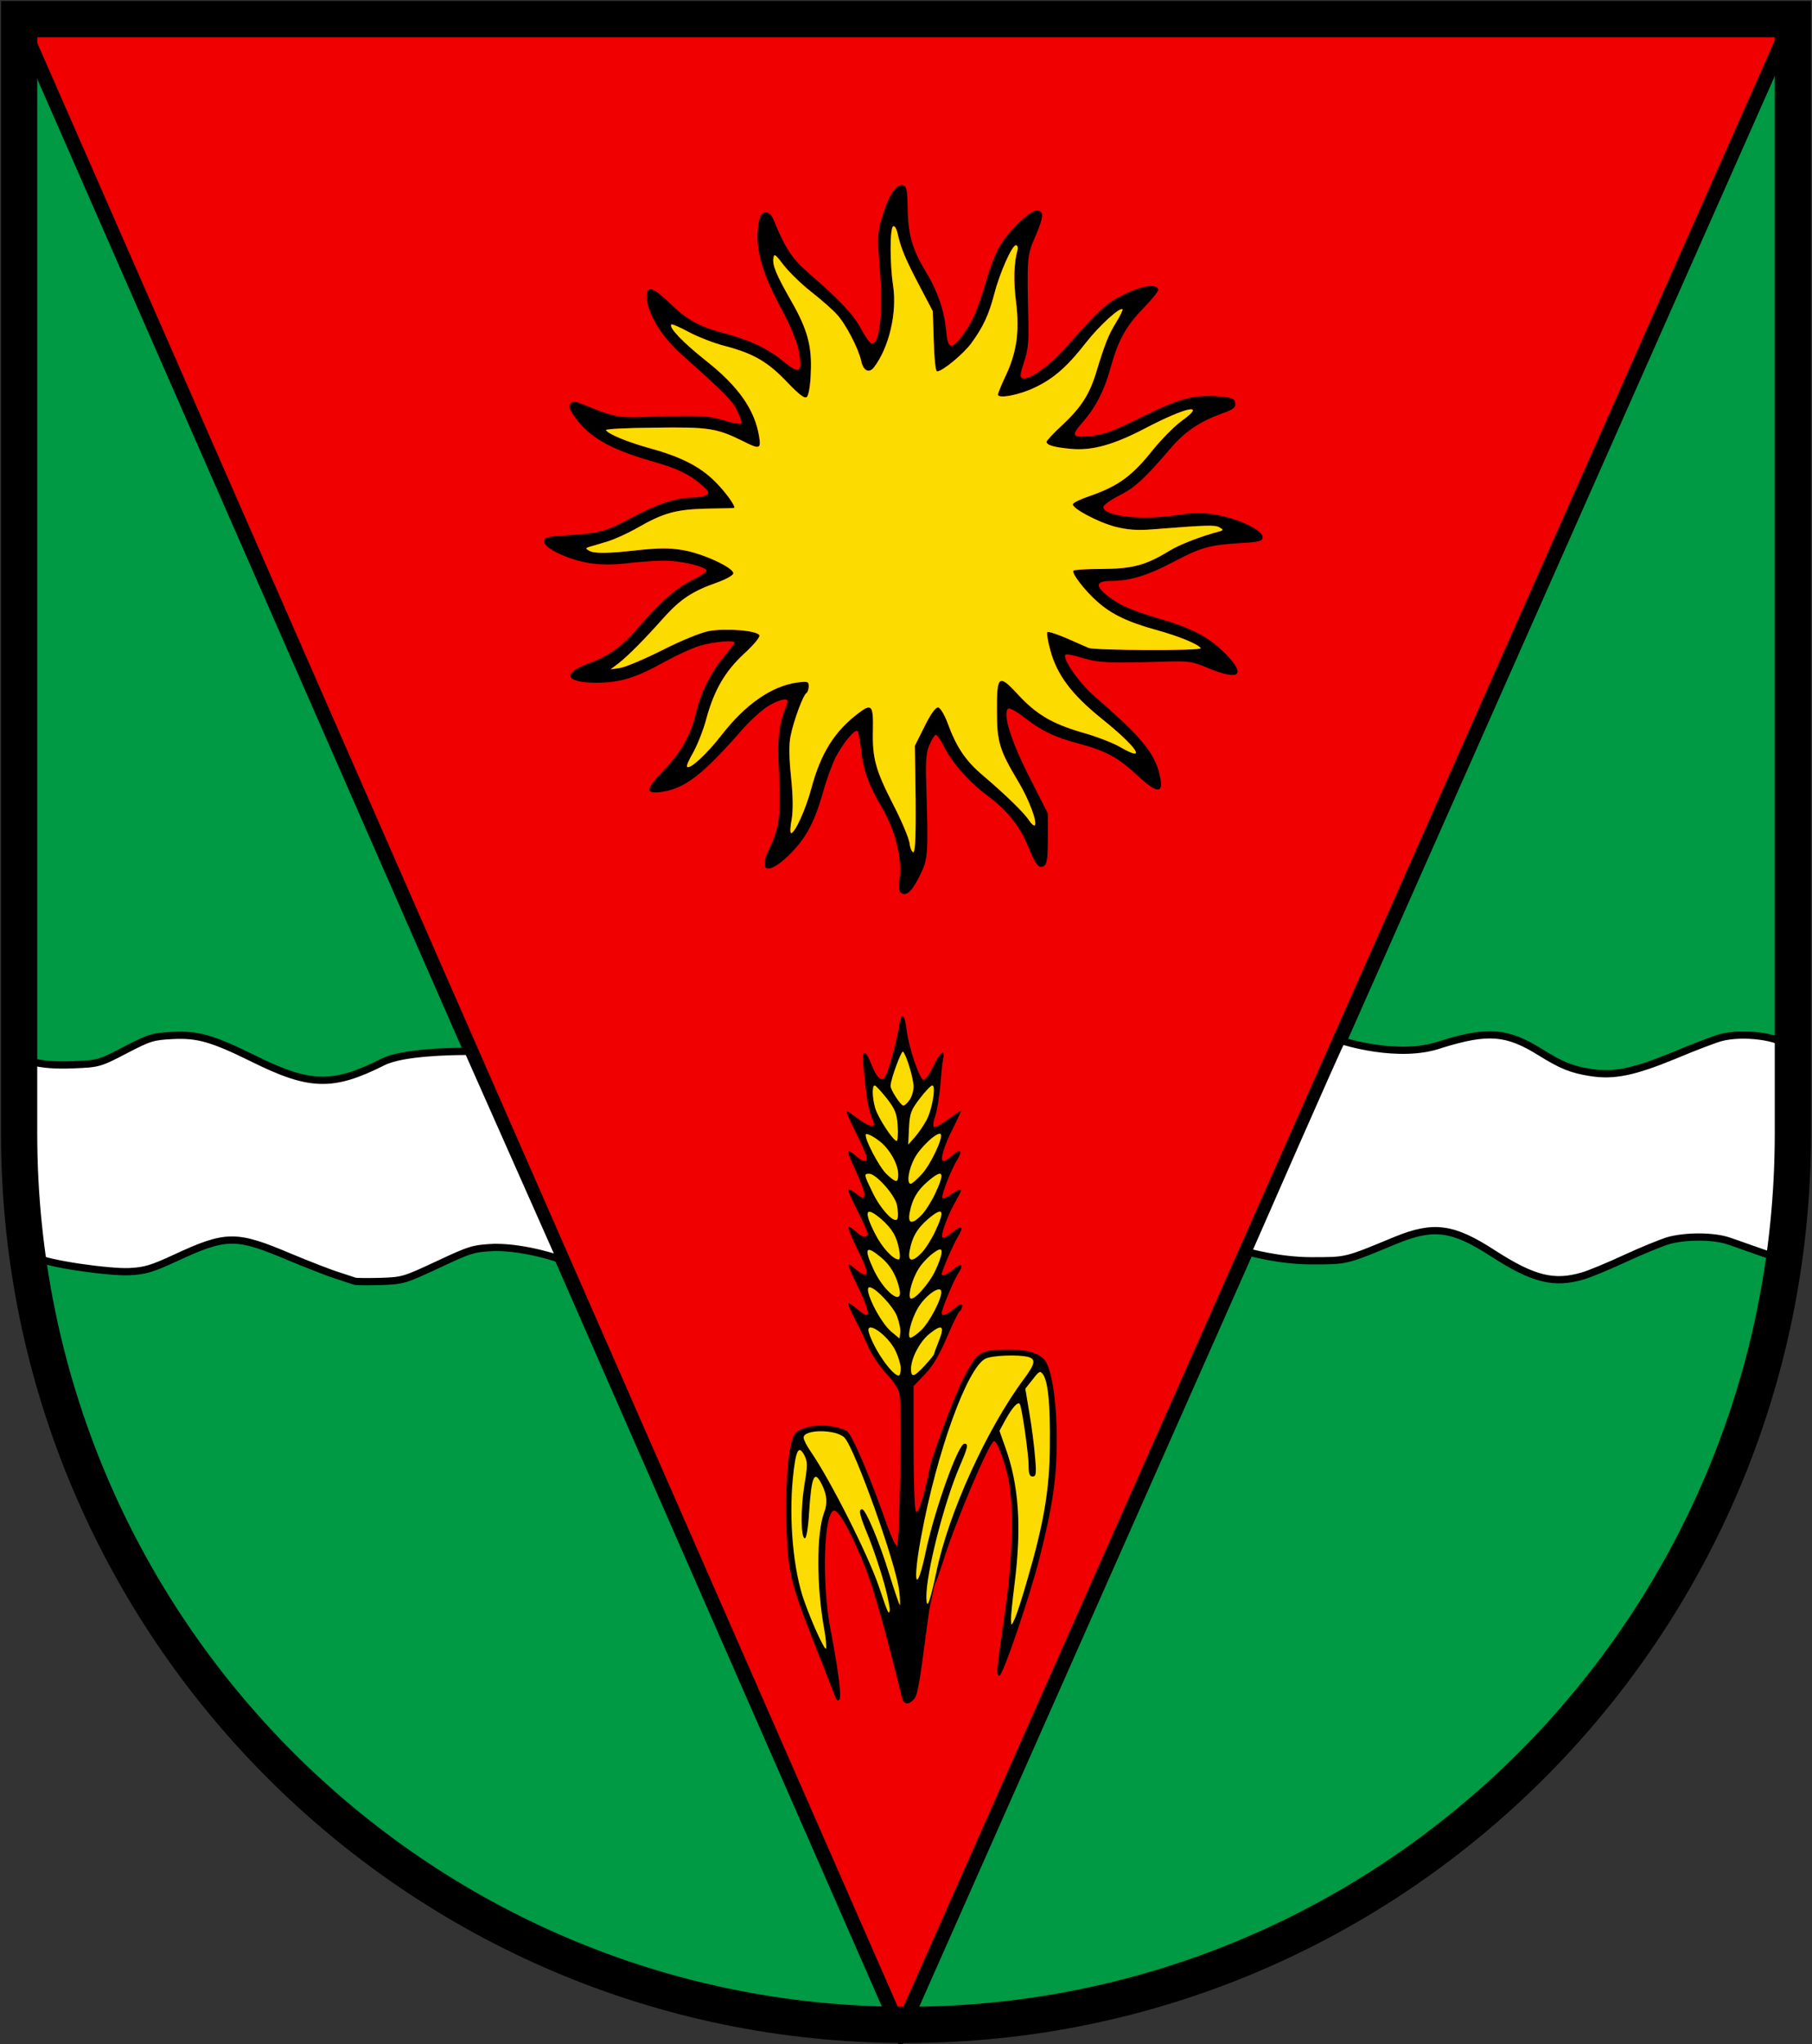
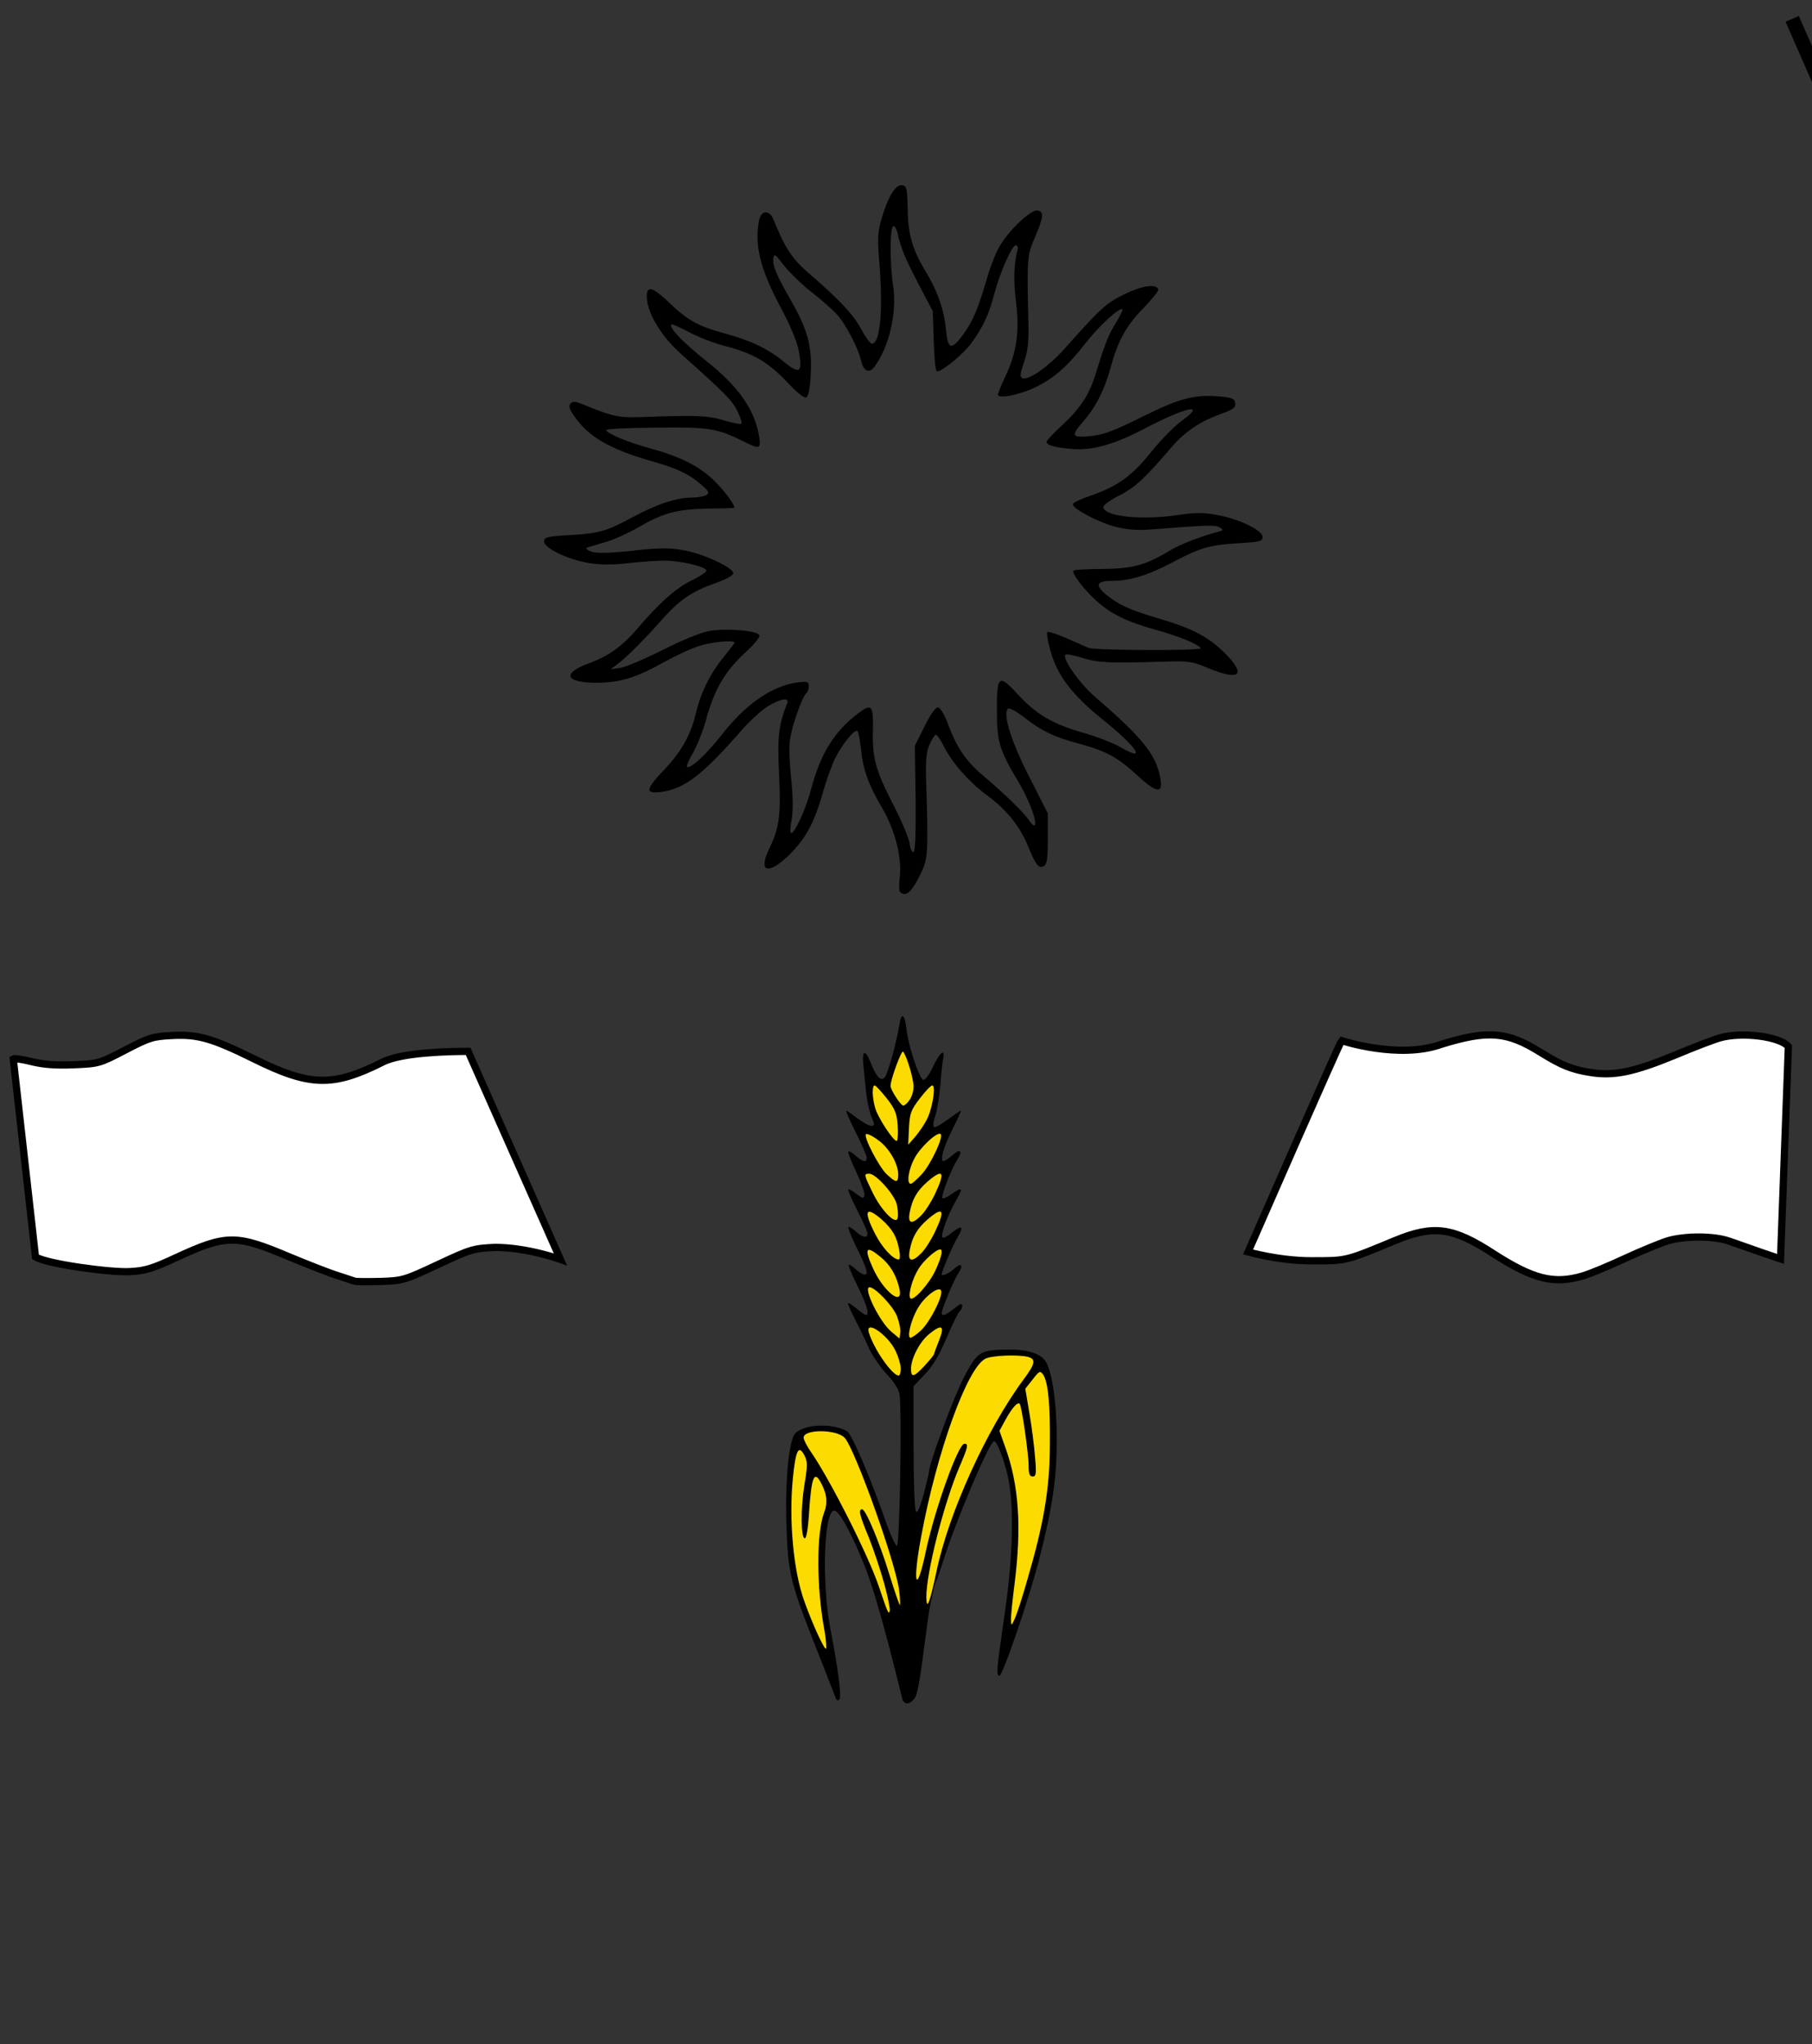
<svg xmlns="http://www.w3.org/2000/svg" xmlns:ns1="http://sodipodi.sourceforge.net/DTD/sodipodi-0.dtd" xmlns:ns2="http://www.inkscape.org/namespaces/inkscape" width="500" height="564" version="1.1" id="svg48" ns1:docname="CHE Val-de-Ruz COA.svg" ns2:version="0.92.3 (2405546, 2018-03-11)">
  <rect width="100%" height="100%" fill="#333333" stroke="none" />
  <defs id="defs52" />
  <ns1:namedview pagecolor="#ffffff" bordercolor="#666666" borderopacity="1" objecttolerance="10" gridtolerance="10" guidetolerance="10" ns2:pageopacity="0" ns2:pageshadow="2" ns2:window-width="1920" ns2:window-height="1017" id="namedview50" showgrid="false" ns2:zoom="1.0995259" ns2:cx="369.84818" ns2:cy="262.47117" ns2:window-x="-8" ns2:window-y="-8" ns2:window-maximized="1" ns2:current-layer="svg48" />
-   <path d="M5.276 5.276v307.47c0 135.85 109.57 245.98 244.73 245.98s244.72-110.12 244.72-245.98V5.276z" id="path2" style="fill:#009944;fill-opacity:1" fill-rule="evenodd" fill="#f00000" />
  <g id="g10" style="stroke:#000000">
    <g id="g844" style="stroke:none" transform="matrix(0.997,0,0,0.997,-423.217,-337.619)">
-       <path id="path842-0" d="M 920.514,343.856 H 429.693 l 244.031,556.899 z" style="fill:#f00000;fill-opacity:1;stroke:#000000;stroke-width:4.008;stroke-miterlimit:4;stroke-dasharray:none;stroke-opacity:1" ns2:connector-curvature="0" ns1:nodetypes="cccc" />
+       <path id="path842-0" d="M 920.514,343.856 l 244.031,556.899 z" style="fill:#f00000;fill-opacity:1;stroke:#000000;stroke-width:4.008;stroke-miterlimit:4;stroke-dasharray:none;stroke-opacity:1" ns2:connector-curvature="0" ns1:nodetypes="cccc" />
      <path id="path842" d="m 674.149,808.511 c -4.742,-19.273 -7.856,-30.166 -10.191,-36.101 -3.68,-9.287 -7.219,-15.711 -8.564,-15.711 -2.902,0 -3.539,20.111 -1.062,32.819 2.194,11.382 3.114,18.854 2.477,19.482 -0.425,0.419 -0.849,0.14 -1.132,-0.698 -0.283,-0.698 -2.619,-6.843 -5.308,-13.547 -7.148,-18.155 -7.785,-20.809 -8.21,-33.657 -0.425,-12.779 0.708,-24.37 2.548,-25.906 2.76,-2.444 10.05,-2.723 14.155,-0.489 1.345,0.628 6.653,13.128 11.182,26.186 1.132,3.072 2.336,5.586 2.689,5.586 0.779,0 1.415,-38.126 0.708,-42.037 -0.212,-1.327 -1.699,-3.631 -3.609,-5.586 -1.699,-1.816 -3.822,-4.958 -4.742,-6.843 -0.849,-1.955 -2.548,-5.516 -3.822,-7.96 -1.274,-2.444 -2.194,-4.609 -2.052,-4.748 0.142,-0.14 1.203,0.559 2.406,1.536 1.132,0.978 2.336,1.746 2.548,1.746 1.062,0 0.212,-2.863 -2.336,-8.03 -1.557,-3.072 -2.619,-5.726 -2.477,-5.866 0.142,-0.209 0.991,0.349 1.911,1.187 0.92,0.838 2.052,1.536 2.548,1.536 1.132,0 0.566,-1.885 -2.477,-7.96 -1.274,-2.653 -2.194,-5.028 -2.052,-5.237 0.212,-0.14 1.062,0.349 1.982,1.187 1.84,1.746 3.326,2.025 3.326,0.628 0,-0.489 -1.274,-3.352 -2.831,-6.424 -1.557,-3.003 -2.689,-5.656 -2.477,-5.796 0.142,-0.14 1.203,0.419 2.265,1.257 1.699,1.327 1.982,1.397 2.194,0.349 0.142,-0.628 -0.92,-3.491 -2.265,-6.424 -1.415,-2.933 -2.406,-5.447 -2.194,-5.656 0.212,-0.209 1.062,0.279 1.982,1.117 2.194,2.025 3.539,2.025 2.973,0 -0.283,-0.908 -1.699,-4.05 -3.185,-6.983 -1.486,-3.003 -2.548,-5.447 -2.336,-5.447 0.212,0 1.557,0.978 3.043,2.095 1.486,1.117 3.185,2.095 3.822,2.095 1.062,0 1.062,-0.209 0.142,-2.374 -0.566,-1.327 -1.203,-4.26 -1.486,-6.494 -0.212,-2.235 -0.566,-5.726 -0.779,-7.681 -0.495,-4.539 0.495,-4.818 2.123,-0.628 1.486,3.771 2.76,5.028 3.822,3.701 0.849,-0.978 3.326,-9.985 4.034,-14.664 0.566,-3.561 1.486,-2.723 1.982,1.746 0.566,4.609 3.468,13.267 4.6,13.686 0.495,0.14 1.699,-1.466 2.689,-3.631 1.84,-3.91 3.397,-5.237 2.831,-2.304 -0.212,0.838 -0.566,4.19 -0.779,7.332 -0.283,3.212 -0.92,7.053 -1.415,8.589 -0.566,1.466 -0.708,2.863 -0.354,3.072 0.283,0.209 2.052,-0.768 3.822,-2.095 1.84,-1.327 3.397,-2.444 3.609,-2.444 0.142,0 -0.779,2.095 -2.123,4.748 -2.548,4.958 -3.822,9.217 -2.689,9.217 0.354,0 1.345,-0.628 2.194,-1.397 2.336,-2.165 3.256,-1.676 1.699,0.908 -1.84,2.863 -4.671,10.265 -4.176,10.754 0.212,0.209 1.345,-0.279 2.477,-1.117 3.043,-2.095 3.326,-1.816 1.415,1.536 -2.194,3.701 -4.317,9.287 -3.963,10.335 0.142,0.489 1.203,0 2.548,-1.117 2.902,-2.374 3.609,-1.885 1.699,1.187 -1.132,1.816 -4.388,9.357 -4.388,10.195 0,0.698 1.982,-0.14 3.326,-1.397 2.052,-1.885 2.831,-1.257 1.345,1.047 -1.203,1.676 -4.671,10.055 -4.671,11.103 0,1.047 1.274,0.559 3.468,-1.257 1.628,-1.327 2.194,-1.536 2.194,-0.698 0,0.559 -0.283,1.187 -0.637,1.397 -0.354,0.209 -1.982,3.491 -3.609,7.332 -2.052,4.818 -3.893,7.96 -6.087,10.195 l -3.114,3.282 v 16.898 c 0,9.217 0.283,17.248 0.637,17.736 0.425,0.628 1.062,-0.838 2.123,-4.539 0.779,-3.072 1.486,-5.866 1.486,-6.285 0,-2.235 6.865,-20.879 9.696,-26.256 3.751,-7.192 4.459,-7.611 12.244,-7.681 5.591,-0.07 9.271,1.187 10.545,3.561 1.769,3.352 2.902,11.731 2.902,21.298 0,10.684 -1.132,18.574 -4.813,32.959 -2.76,10.893 -10.262,32.889 -11.112,32.47 -0.849,-0.419 -0.779,-1.257 1.557,-17.457 2.336,-16.061 2.619,-30.515 0.708,-38.336 -1.203,-4.748 -2.902,-9.148 -3.68,-9.148 -1.274,0 -10.828,22.624 -14.155,33.378 -1.132,3.491 -2.123,6.285 -2.265,6.145 0.435,-1.953 -0.862,3.908 -1.274,5.866 -0.212,0.978 -0.637,3.91 -0.991,6.634 -1.982,15.432 -2.548,18.295 -3.468,19.342 -1.486,1.746 -2.902,1.536 -3.326,-0.349 z m -0.566,-223.032 c -0.283,-0.209 -0.283,-2.025 -0.071,-3.98 0.637,-5.516 -1.274,-13.128 -4.883,-19.273 -3.751,-6.354 -5.308,-10.614 -5.874,-16.549 -0.283,-2.444 -0.708,-4.609 -0.991,-4.748 -0.779,-0.489 -4.034,3.491 -6.016,7.332 -0.92,1.816 -2.548,6.215 -3.539,9.846 -2.406,8.379 -4.742,12.639 -9.413,17.248 -5.733,5.516 -8.493,4.679 -5.45,-1.746 2.831,-5.796 3.326,-9.357 2.76,-20.809 -0.495,-10.335 -0.142,-13.407 2.265,-19.552 0.708,-1.676 -1.911,-1.257 -5.45,0.908 -1.699,1.117 -4.671,3.771 -6.653,6.005 -11.465,13.128 -16.278,16.759 -22.86,17.667 -4.459,0.559 -4.246,-0.768 0.779,-6.005 4.883,-5.097 7.573,-9.916 8.988,-16.13 1.274,-5.377 3.893,-10.684 7.502,-15.083 1.699,-2.095 3.114,-3.91 3.114,-4.12 0,-0.768 -5.591,-0.279 -9.271,0.768 -2.123,0.559 -6.511,2.584 -9.838,4.399 -8.21,4.609 -12.598,5.935 -19.321,5.935 -8.493,-0.07 -9.413,-2.584 -1.911,-5.377 5.379,-1.955 9.201,-4.679 13.235,-9.357 6.157,-7.262 10.687,-11.312 15.004,-13.477 2.406,-1.117 4.317,-2.444 4.317,-2.793 0,-1.117 -7.077,-2.793 -11.678,-2.793 -2.336,0 -6.865,0.349 -10.05,0.698 -4.105,0.489 -7.219,0.489 -10.616,0 -5.945,-0.978 -12.598,-4.12 -12.598,-6.005 0,-1.187 0.779,-1.397 7.077,-1.746 8.422,-0.559 9.979,-0.978 17.552,-5.028 6.582,-3.561 12.102,-5.377 16.349,-5.377 1.628,0 3.397,-0.349 3.963,-0.698 0.92,-0.628 0.637,-1.117 -1.415,-2.863 -3.468,-3.003 -6.724,-4.539 -13.943,-6.564 -11.324,-3.282 -17.198,-6.634 -21.091,-12.22 -1.557,-2.165 -1.769,-3.072 -1.132,-3.701 0.637,-0.628 1.345,-0.559 3.114,0.14 8.493,3.491 10.05,3.841 16.42,3.631 15.712,-0.559 18.401,-0.419 22.86,0.908 2.406,0.768 4.6,1.117 4.813,0.908 0.283,-0.209 -0.212,-1.816 -1.062,-3.491 -1.415,-2.933 -3.326,-4.818 -15.57,-15.781 -5.379,-4.748 -9.271,-11.173 -9.484,-15.502 -0.212,-3.631 1.486,-3.212 6.299,1.397 5.096,4.888 8.068,6.494 15.641,8.519 6.865,1.885 11.607,4.12 15.995,7.751 4.459,3.631 5.237,3.003 4.105,-3.072 -0.566,-2.793 -2.406,-7.192 -5.096,-12.15 -5.591,-10.544 -7.219,-17.115 -5.874,-23.937 0.566,-2.821 2.831,-2.968 3.963,-0.258 3.185,7.842 5.025,10.719 9.484,14.629 8.988,7.751 12.669,11.731 14.792,15.711 1.203,2.235 2.477,4.05 2.973,4.05 2.336,0 3.185,-9.287 1.982,-23.393 -0.425,-5.789 -0.354,-7.772 0.708,-11.194 1.769,-6.047 3.822,-9.511 5.662,-9.259 1.274,0.189 1.415,0.733 1.557,6.487 0.071,7.157 1.345,11.382 4.954,17.317 3.185,5.237 5.167,10.754 5.662,16.27 0.495,5.377 1.415,5.656 4.53,1.536 2.831,-3.841 4.176,-6.983 6.582,-15.083 0.991,-3.631 2.689,-7.96 3.751,-9.699 2.619,-4.469 8.634,-10.104 10.404,-9.853 1.911,0.272 1.769,1.83 -0.708,7.541 -2.123,4.818 -2.194,5.796 -1.769,23.393 0.142,5.447 -0.142,7.891 -1.203,11.033 -1.132,3.352 -1.203,4.12 -0.425,4.469 1.699,0.628 7.077,-3.142 11.395,-7.891 10.121,-11.382 11.749,-12.918 16.844,-15.362 4.954,-2.444 8.776,-2.933 9.342,-1.327 0.142,0.419 -1.699,2.653 -3.963,5.028 -4.954,5.028 -7.219,9.148 -9.271,16.759 -1.699,6.145 -4.105,10.823 -7.573,14.804 -3.468,3.98 -3.185,4.539 2.123,3.98 3.539,-0.349 6.37,-1.397 14.367,-5.377 10.545,-5.237 14.509,-6.215 21.869,-5.516 2.902,0.279 3.609,0.628 3.751,1.816 0.142,1.187 -0.495,1.746 -3.893,2.933 -5.803,2.095 -9.979,4.888 -13.659,9.148 -7.714,9.008 -10.191,11.242 -14.579,13.477 -2.76,1.397 -4.459,2.723 -4.388,3.282 0.495,2.584 10.899,3.631 21.232,2.025 4.246,-0.628 6.582,-0.628 10.262,0.07 6.016,1.047 12.598,4.26 12.598,6.075 0,1.187 -0.779,1.397 -6.724,1.746 -7.997,0.489 -10.475,1.187 -18.26,5.307 -6.582,3.491 -11.678,5.097 -16.561,5.097 -4.388,0 -4.954,1.117 -1.911,3.701 3.539,2.933 6.653,4.329 14.65,6.704 9.484,2.793 13.801,5.097 18.401,9.636 6.016,6.145 4.105,7.751 -4.813,4.05 -4.176,-1.746 -5.237,-1.955 -11.678,-1.746 -15.5,0.489 -18.401,0.349 -22.86,-0.978 -2.406,-0.768 -4.6,-1.187 -4.813,-0.908 -0.991,0.978 3.893,7.96 8.139,11.592 13.306,11.522 16.915,15.991 18.118,22.555 0.849,4.399 -1.062,4.19 -6.37,-0.768 -5.45,-5.028 -8.564,-6.704 -16.207,-8.798 -6.865,-1.816 -10.262,-3.491 -15.216,-7.332 -2.265,-1.746 -4.034,-2.653 -4.388,-2.304 -1.486,1.466 0.92,9.078 5.945,18.924 l 5.096,10.055 v 6.913 c 0,5.447 -0.212,7.123 -1.062,7.611 -1.415,0.838 -2.194,-0.07 -4.459,-5.586 -2.406,-5.726 -5.945,-10.055 -11.678,-14.245 -4.813,-3.631 -9.413,-8.868 -11.678,-13.477 -0.849,-1.676 -1.769,-3.003 -2.123,-3.003 -0.283,0 -1.062,1.187 -1.699,2.653 -0.92,1.955 -1.132,4.26 -0.991,9.567 0.637,21.507 0.637,21.996 -1.911,27.093 -2.194,4.399 -3.822,5.656 -5.308,4.19 z m 4.317,-25.906 -0.212,-14.524 2.689,-5.377 c 1.84,-3.701 3.114,-5.377 3.822,-5.237 0.566,0.14 1.769,2.095 2.619,4.469 2.406,6.564 4.954,10.335 9.767,14.385 6.016,5.097 11.395,10.335 12.739,12.429 0.637,0.978 1.345,1.536 1.557,1.327 0.779,-0.768 -1.628,-7.262 -4.6,-12.15 -5.167,-8.659 -5.874,-10.963 -5.874,-19.343 -0.071,-9.985 0.495,-10.474 5.591,-4.958 5.237,5.726 9.625,8.31 17.977,10.754 3.822,1.047 8.705,2.933 10.687,4.12 7.502,4.329 4.53,-0.07 -5.379,-8.03 -8.21,-6.634 -12.244,-12.011 -14.084,-18.784 -0.708,-2.514 -1.062,-4.818 -0.849,-5.097 0.283,-0.209 2.619,0.559 5.237,1.676 2.689,1.187 5.45,2.374 6.228,2.723 1.769,0.698 31.495,0.838 30.999,0.07 -0.708,-1.117 -5.945,-3.282 -12.244,-5.028 -7.927,-2.165 -12.527,-4.399 -16.42,-7.891 -3.397,-3.003 -7.077,-7.751 -6.582,-8.519 0.142,-0.279 3.751,-0.489 7.927,-0.489 8.422,-0.07 11.961,-0.978 18.543,-4.958 2.902,-1.816 8.918,-4.12 14.226,-5.516 0.849,-0.279 0.779,-0.419 -0.283,-1.047 -1.274,-0.698 -3.326,-0.628 -18.472,0.559 -4.176,0.349 -6.865,0.14 -10.262,-0.698 -4.883,-1.257 -12.173,-5.167 -11.819,-6.285 0.142,-0.419 2.123,-1.397 4.459,-2.165 8.21,-2.863 11.961,-5.586 17.906,-13.128 2.336,-2.793 5.803,-6.354 7.856,-7.821 6.936,-5.028 1.062,-3.771 -10.262,2.165 -8.705,4.539 -14.65,6.215 -20.525,5.656 -4.671,-0.419 -6.724,-1.047 -6.724,-1.955 0,-0.279 1.769,-2.235 3.963,-4.26 5.379,-4.958 7.714,-8.519 9.555,-14.245 2.689,-8.798 3.609,-11.103 5.733,-14.524 1.132,-1.816 1.911,-3.491 1.769,-3.631 -0.708,-0.698 -6.37,4.469 -10.05,9.148 -5.025,6.494 -8.918,9.985 -14.084,12.429 -4.246,2.095 -10.333,3.282 -10.333,2.025 0,-0.349 0.92,-2.653 2.052,-5.028 3.114,-6.564 3.963,-12.36 2.973,-20.46 -0.779,-6.005 -0.637,-10.963 0.425,-14.664 0.142,-0.635 -0.071,-1.187 -0.495,-1.187 -1.062,0 -4.459,7.611 -6.016,13.617 -1.415,5.516 -3.114,9.148 -6.299,13.477 -2.123,2.933 -7.997,7.821 -9.484,7.821 -0.425,0 -0.779,-3.352 -0.92,-8.379 l -0.283,-8.31 -3.963,-7.541 c -3.751,-7.192 -4.883,-9.916 -5.874,-14.378 -0.283,-1.075 -0.779,-1.76 -1.132,-1.529 -0.92,0.531 -0.92,10.46 0,16.396 1.132,7.541 -1.132,17.178 -5.308,22.624 -1.345,1.746 -2.973,0.978 -3.539,-1.816 -0.779,-3.491 -4.388,-10.404 -6.794,-12.918 -1.132,-1.257 -4.317,-4.05 -7.077,-6.215 -2.689,-2.095 -6.087,-5.447 -7.573,-7.332 -2.265,-3.003 -2.619,-3.282 -2.831,-2.025 -0.354,2.025 0.779,4.679 4.883,11.871 4.53,7.891 5.803,12.569 5.45,19.901 -0.071,3.212 -0.566,6.215 -1.062,6.704 -0.566,0.559 -1.911,-0.349 -5.45,-4.05 -5.308,-5.586 -9.201,-7.891 -17.057,-9.985 -3.114,-0.768 -7.714,-2.584 -10.191,-3.91 -2.477,-1.327 -4.671,-2.304 -4.813,-2.095 -0.849,0.768 3.185,4.958 9.413,9.916 9.059,7.122 13.659,13.617 14.863,21.088 0.566,3.491 0.142,3.631 -4.53,1.257 -7.219,-3.561 -9.413,-3.91 -24.346,-3.701 -7.644,0.07 -13.73,0.349 -13.518,0.698 0.708,1.117 5.945,3.282 12.244,5.028 8.634,2.374 13.872,5.097 17.977,9.217 2.902,2.863 5.874,7.053 5.237,7.262 -0.142,0.07 -3.539,0.14 -7.644,0.209 -8.422,0.209 -11.961,1.187 -19.109,5.307 -2.548,1.466 -6.37,3.212 -8.493,3.841 -2.123,0.628 -4.388,1.327 -4.954,1.466 -0.92,0.349 -0.92,0.419 0,0.978 1.415,0.908 5.308,0.838 13.872,-0.14 5.379,-0.559 8.422,-0.628 12.032,0 5.379,0.838 14.084,4.818 14.084,6.424 0,0.559 -1.84,1.606 -4.53,2.584 -6.794,2.374 -10.121,4.609 -14.721,9.706 -5.379,6.075 -9.979,10.684 -12.598,12.709 l -2.123,1.606 2.76,-0.419 c 1.557,-0.279 6.794,-2.514 11.678,-4.958 5.237,-2.653 10.545,-4.818 12.81,-5.237 4.813,-0.838 13.376,-0.14 13.943,1.187 0.212,0.489 -1.557,2.653 -4.246,5.097 -5.237,4.888 -8.21,9.916 -10.404,17.876 -0.779,3.072 -2.477,7.262 -3.609,9.357 -1.203,2.025 -1.982,3.841 -1.769,4.05 0.779,0.838 5.52,-3.561 9.625,-8.868 6.511,-8.379 13.801,-13.477 20.878,-14.455 2.902,-0.349 3.185,-0.279 3.185,1.047 0,0.768 -0.283,1.606 -0.637,1.885 -0.92,0.559 -3.539,7.611 -4.388,11.871 -0.495,2.374 -0.425,6.005 0.142,11.522 0.566,5.516 0.566,9.148 0.142,11.731 -0.425,1.955 -0.425,3.631 -0.142,3.631 1.062,0 4.105,-6.704 5.591,-12.36 2.619,-9.776 6.44,-15.851 13.093,-20.879 3.609,-2.723 4.105,-2.165 3.963,4.679 -0.212,7.821 0.779,11.242 5.591,20.599 2.194,4.26 4.246,9.008 4.53,10.684 0.212,1.676 0.779,2.723 1.132,2.514 0.495,-0.279 0.637,-5.866 0.566,-14.873 z" style="fill:#000000;fill-opacity:1;stroke-width:1" ns2:connector-curvature="0" ns1:nodetypes="ccscsccccccscccsscsccsscccscccccscccsssccccccccccccccscsccscccccsccscsscccsccscccscsccscccccccccccccccccccccccsccccccssccsccsccccsccccccccccccccccsccccscccccccsccccccscccsccccccsccsccccccccccccsccsccccscccccccccccsccccccccccccccccccccccccccscccsccscccsccsccccccccccccccsccscccccccccccsccccsccccccccccccccsccscsccccccc" />
      <path id="path840-1" d="m 652.634,789.658 c -2.194,-11.801 -2.194,-26.744 -0.071,-32.331 0.991,-2.584 0.849,-4.818 -0.495,-7.611 -2.194,-4.539 -2.973,-2.863 -3.68,7.891 -0.212,3.771 -0.708,6.773 -1.132,6.773 -1.132,0 -1.203,-8.03 -0.142,-14.734 0.92,-5.447 0.92,-6.494 0,-8.24 -1.628,-3.072 -2.406,-1.397 -3.185,6.354 -1.132,11.592 0.142,25.697 3.185,34.076 2.336,6.564 5.733,13.826 6.016,13.058 0.142,-0.489 -0.071,-2.863 -0.495,-5.237 z m 56.195,-13.826 c 4.53,-15.502 6.157,-24.929 6.228,-36.939 0.142,-11.592 -0.495,-17.946 -1.911,-19.901 -0.778,-1.047 -1.062,-0.908 -2.831,1.397 l -2.053,2.584 1.132,6.773 c 0.637,3.701 1.345,9.148 1.557,12.08 0.425,4.679 0.283,5.447 -0.637,5.447 -0.849,0 -1.132,-0.698 -1.132,-3.003 0,-3.212 -1.911,-16.549 -2.477,-17.108 -0.566,-0.628 -2.052,1.047 -3.893,4.329 l -1.699,3.142 1.628,4.609 c 3.751,10.404 4.53,21.996 2.548,37.707 -0.566,4.539 -1.062,9.148 -0.991,10.125 0.071,1.606 0.142,1.606 1.132,-0.628 0.566,-1.327 2.123,-6.075 3.397,-10.614 z m -39.563,1.257 c -0.991,-3.631 -2.902,-9.357 -4.246,-12.779 -2.619,-6.285 -3.043,-7.96 -1.911,-7.96 0.991,0 4.813,9.148 7.502,17.946 1.415,4.539 2.689,8.31 2.902,8.519 0.142,0.209 0.142,-1.536 -0.141,-3.841 -0.849,-7.472 -12.315,-39.523 -15.146,-42.456 -2.336,-2.374 -11.324,-2.374 -11.324,0 0,0.559 0.92,2.374 2.052,3.98 5.379,7.821 15.783,28.42 18.755,37.149 2.619,7.751 2.689,7.821 3.043,6.843 0.142,-0.489 -0.495,-3.771 -1.486,-7.402 z m 14.438,-3.631 c 3.326,-16.061 13.872,-39.313 24.205,-53.209 3.114,-4.19 3.326,-5.447 1.132,-6.075 -2.76,-0.698 -10.05,-0.419 -11.819,0.489 -5.025,2.514 -13.447,25.767 -17.764,49.159 -2.548,13.477 -1.345,16.759 1.345,3.841 2.548,-11.731 8.918,-29.468 10.616,-29.468 1.203,0 0.92,1.047 -1.415,6.494 -4.246,9.916 -9.201,29.328 -9.13,36.032 0.071,3.91 0.991,1.397 2.831,-7.262 z m -9.908,-56.072 c 0,-1.047 -0.637,-3.142 -1.345,-4.679 -2.123,-4.679 -8.776,-9.148 -7.431,-5.097 1.415,4.539 6.44,11.731 8.21,11.731 0.283,0 0.566,-0.838 0.566,-1.955 z m 6.653,-0.838 c 1.415,-1.536 2.548,-2.933 2.548,-3.142 0,-0.14 0.637,-1.885 1.415,-3.841 1.628,-4.12 0.779,-4.609 -2.902,-1.606 -2.548,2.165 -4.813,6.564 -4.883,9.427 0,2.653 0.779,2.444 3.822,-0.838 z m -7.714,-13.686 c -1.062,-2.723 -6.016,-7.96 -7.573,-7.96 -1.911,0 2.76,9.567 6.016,12.29 l 2.265,1.885 0.212,-1.606 c 0.142,-0.838 -0.283,-2.933 -0.92,-4.609 z m 6.653,3.98 c 2.406,-2.235 6.016,-9.217 5.591,-10.893 -0.354,-1.676 -4.6,1.397 -6.511,4.818 -1.84,3.142 -3.043,8.1 -1.982,8.1 0.425,0 1.699,-0.908 2.902,-2.025 z m 4.034,-16.689 c 1.628,-3.561 2.123,-5.726 1.274,-5.726 -1.132,0 -4.6,3.072 -5.945,5.307 -1.699,2.654 -2.973,7.123 -2.336,8.17 0.708,1.117 5.308,-3.98 7.007,-7.751 z m -9.979,5.237 c -0.849,-3.771 -2.548,-6.704 -5.237,-8.868 -4.034,-3.352 -4.671,-2.514 -2.123,3.072 2.902,6.494 8.422,10.823 7.361,5.796 z m -0.071,-10.754 c -0.637,-3.771 -1.982,-5.935 -4.883,-8.519 -4.459,-3.841 -5.096,-2.444 -1.769,4.05 1.911,3.771 4.954,7.053 6.511,7.053 0.354,0 0.425,-1.187 0.142,-2.584 z m 6.228,0.698 c 1.062,-1.117 2.689,-3.701 3.68,-5.796 2.902,-6.145 2.265,-7.123 -2.052,-3.422 -2.973,2.584 -4.246,4.888 -4.954,8.519 -0.637,3.212 0.637,3.491 3.326,0.698 z m -6.865,-13.198 c -0.495,-2.723 -5.803,-8.659 -7.644,-8.659 -1.557,0 -1.557,0.14 0.92,5.237 2.406,4.958 6.511,9.148 6.936,6.983 0.142,-0.628 0.071,-2.235 -0.212,-3.561 z m 6.865,2.723 c 1.062,-1.117 2.689,-3.701 3.68,-5.796 2.902,-6.145 2.265,-7.123 -2.052,-3.422 -2.973,2.584 -4.246,4.888 -4.954,8.519 -0.637,3.212 0.637,3.491 3.326,0.698 z m 0,-11.242 c 2.477,-2.653 6.087,-10.335 5.237,-11.103 -0.849,-0.838 -5.733,3.701 -7.29,6.773 -1.628,3.072 -2.194,6.983 -0.991,6.983 0.354,0 1.699,-1.187 3.043,-2.653 z m -6.511,0.07 c 0,-3.072 -2.689,-7.611 -5.733,-9.636 -1.486,-1.117 -2.973,-1.746 -3.185,-1.536 -0.779,0.698 3.68,9.287 5.803,11.173 2.548,2.374 3.114,2.374 3.114,0 z m 7.856,-15.083 c 1.557,-2.933 2.689,-9.567 1.557,-9.567 -0.354,0 -1.911,1.606 -3.397,3.561 -2.477,3.212 -2.831,4.12 -3.043,8.24 l -0.212,4.609 1.84,-2.095 c 0.991,-1.117 2.477,-3.282 3.256,-4.748 z m -7.997,1.676 c -0.212,-3.422 -0.708,-4.678 -3.043,-7.681 -1.557,-1.955 -3.043,-3.561 -3.326,-3.561 -0.779,0 -0.708,3.352 0.142,6.285 0.779,2.653 4.954,9.078 5.945,9.078 0.283,0 0.425,-1.816 0.283,-4.12 z m 3.256,-7.192 c 0.637,-0.838 1.132,-2.514 1.132,-3.701 0,-2.235 -1.911,-8.589 -2.902,-9.706 -0.425,-0.489 -3.468,7.681 -3.468,9.497 0,1.117 2.831,5.447 3.539,5.447 0.354,0 1.132,-0.698 1.699,-1.536 z" style="fill:#fcdb00;fill-opacity:1;stroke:none;stroke-width:1" ns2:connector-curvature="0" ns1:nodetypes="ccccscccccccccccccssccccccccscsccccscccsccccccscccsccsscscccccscccccccsccsccccccccccscccccccscccccccccccscscccscscccccccscsccscssc" />
      <path id="path840-1-3" d="m 545.694,688.616 c 9.059,-4.26 9.838,-4.469 15.712,-4.748 8.92,-0.041 18.182,3.305 18.182,3.305 l -25.533,-57.561 c -5.237,0 -18.34,0.279 -23.577,2.933 -13.872,6.983 -20.171,6.843 -35.812,-0.908 -11.458,-5.656 -15.408,-6.773 -22.443,-6.424 -5.478,0.279 -6.377,0.559 -13.093,4.05 -7.099,3.701 -7.325,3.771 -14.289,4.05 -5.06,0.209 -8.344,-0.07 -11.529,-0.838 -2.442,-0.628 -4.763,-0.978 -5.15,-0.768 l 6.153,54.778 c 2.944,1.955 20.725,4.366 26.012,4.087 4.289,-0.209 6.2,-0.768 12.824,-3.841 14.027,-6.494 16.66,-6.494 31.494,-0.209 5.379,2.235 11.465,4.609 13.589,5.237 2.052,0.698 4.105,1.327 4.459,1.466 0.425,0.14 3.61,0.14 7.077,0.07 6.228,-0.209 6.653,-0.349 15.924,-4.679 z m 316.856,3.142 c 1.982,-0.559 7.29,-2.793 11.819,-4.888 4.53,-2.095 9.838,-4.26 11.89,-4.888 4.742,-1.327 12.385,-1.327 16.561,0.07 1.769,0.559 7.731,2.773 14.463,5.003 l 2.169,-58.771 c -2.336,-2.793 -12.739,-4.12 -18.826,-2.444 -1.557,0.419 -7.29,2.584 -12.739,4.888 -11.395,4.679 -16.773,5.726 -23.072,4.748 -5.379,-0.838 -8.068,-1.955 -13.943,-5.586 -9.271,-5.796 -14.509,-6.215 -27.461,-2.235 -11.723,4.236 -27.594,-1.01 -27.594,-1.01 -0.566,0.559 -25.903,58.479 -25.903,58.479 0,0 8.556,2.444 17.474,2.444 9.979,0 9.342,0.14 23.355,-5.656 10.545,-4.329 15.853,-3.631 27.107,3.701 10.97,7.053 16.703,8.519 24.7,6.145 z" style="fill:#ffffff;fill-opacity:1;stroke:#000000;stroke-width:2.003;stroke-miterlimit:4;stroke-dasharray:none;stroke-opacity:1" ns2:connector-curvature="0" ns1:nodetypes="cccccccccccccccccccccccccccccccccccccc" />
-       <path id="path840-1-8" d="m 677.9,559.573 -0.212,-14.524 2.689,-5.377 c 1.84,-3.701 3.114,-5.377 3.822,-5.237 0.566,0.14 1.769,2.095 2.619,4.469 2.406,6.564 4.954,10.335 9.767,14.385 6.016,5.097 11.395,10.335 12.739,12.429 0.637,0.978 1.345,1.536 1.557,1.327 0.779,-0.768 -1.628,-7.262 -4.6,-12.15 -5.167,-8.659 -5.874,-10.963 -5.874,-19.342 -0.071,-9.985 0.495,-10.474 5.591,-4.958 5.237,5.726 9.625,8.31 17.977,10.754 3.822,1.047 8.705,2.933 10.687,4.12 7.502,4.329 4.53,-0.07 -5.379,-8.03 -8.21,-6.634 -12.244,-12.011 -14.084,-18.784 -0.708,-2.514 -1.062,-4.818 -0.849,-5.097 0.283,-0.209 2.619,0.559 5.237,1.676 2.689,1.187 5.45,2.374 6.228,2.723 1.769,0.698 31.495,0.838 30.999,0.07 -0.708,-1.117 -5.945,-3.282 -12.244,-5.028 -7.927,-2.165 -12.527,-4.399 -16.42,-7.891 -3.397,-3.003 -7.077,-7.751 -6.582,-8.519 0.142,-0.279 3.751,-0.489 7.927,-0.489 8.422,-0.07 11.961,-0.978 18.543,-4.958 2.902,-1.816 8.918,-4.12 14.226,-5.516 0.849,-0.279 0.779,-0.419 -0.283,-1.047 -1.274,-0.698 -3.326,-0.628 -18.472,0.559 -4.176,0.349 -6.865,0.14 -10.262,-0.698 -4.883,-1.257 -12.173,-5.167 -11.819,-6.285 0.142,-0.419 2.123,-1.397 4.459,-2.165 8.21,-2.863 11.961,-5.586 17.906,-13.128 2.336,-2.793 5.803,-6.354 7.856,-7.821 6.936,-5.028 1.062,-3.771 -10.262,2.165 -8.705,4.539 -14.65,6.215 -20.524,5.656 -4.671,-0.419 -6.724,-1.047 -6.724,-1.955 0,-0.279 1.769,-2.235 3.963,-4.26 5.379,-4.958 7.714,-8.519 9.555,-14.245 2.689,-8.798 3.609,-11.103 5.733,-14.524 1.132,-1.816 1.911,-3.491 1.769,-3.631 -0.708,-0.698 -6.37,4.469 -10.05,9.148 -5.025,6.494 -8.918,9.985 -14.084,12.429 -4.246,2.095 -10.333,3.282 -10.333,2.025 0,-0.349 0.92,-2.653 2.052,-5.028 3.114,-6.564 3.963,-12.36 2.973,-20.46 -0.779,-6.005 -0.637,-10.963 0.425,-14.664 0.142,-0.635 -0.071,-1.187 -0.495,-1.187 -1.062,0 -4.459,7.611 -6.016,13.617 -1.415,5.516 -3.114,9.148 -6.299,13.477 -2.123,2.933 -7.997,7.821 -9.484,7.821 -0.425,0 -0.779,-3.352 -0.92,-8.379 l -0.283,-8.31 -3.963,-7.541 c -3.751,-7.192 -4.883,-9.916 -5.874,-14.378 -0.283,-1.075 -0.779,-1.76 -1.132,-1.529 -0.92,0.531 -0.92,10.46 0,16.396 1.132,7.541 -1.132,17.178 -5.308,22.624 -1.345,1.746 -2.973,0.978 -3.539,-1.816 -0.779,-3.491 -4.388,-10.404 -6.794,-12.918 -1.132,-1.257 -4.317,-4.05 -7.077,-6.215 -2.689,-2.095 -6.087,-5.447 -7.573,-7.332 -2.265,-3.003 -2.619,-3.282 -2.831,-2.025 -0.354,2.025 0.779,4.678 4.883,11.871 4.53,7.891 5.803,12.569 5.45,19.901 -0.071,3.212 -0.566,6.215 -1.062,6.704 -0.566,0.559 -1.911,-0.349 -5.45,-4.05 -5.308,-5.586 -9.201,-7.891 -17.057,-9.985 -3.114,-0.768 -7.714,-2.584 -10.191,-3.91 -2.477,-1.327 -4.671,-2.304 -4.813,-2.095 -0.849,0.768 3.185,4.958 9.413,9.916 9.059,7.123 13.659,13.617 14.863,21.088 0.566,3.491 0.142,3.631 -4.529,1.257 -7.219,-3.561 -9.413,-3.91 -24.346,-3.701 -7.644,0.07 -13.73,0.349 -13.518,0.698 0.708,1.117 5.945,3.282 12.244,5.028 8.634,2.374 13.872,5.097 17.977,9.217 2.902,2.863 5.874,7.053 5.237,7.262 -0.142,0.07 -3.539,0.14 -7.644,0.209 -8.422,0.209 -11.961,1.187 -19.109,5.307 -2.548,1.466 -6.37,3.212 -8.493,3.841 -2.123,0.628 -4.388,1.327 -4.954,1.466 -0.92,0.349 -0.92,0.419 0,0.978 1.416,0.908 5.308,0.838 13.872,-0.14 5.379,-0.559 8.422,-0.628 12.032,0 5.379,0.838 14.084,4.818 14.084,6.424 0,0.559 -1.84,1.606 -4.53,2.584 -6.794,2.374 -10.121,4.609 -14.721,9.706 -5.379,6.075 -9.979,10.684 -12.598,12.709 l -2.123,1.606 2.76,-0.419 c 1.557,-0.279 6.794,-2.514 11.678,-4.958 5.237,-2.653 10.545,-4.818 12.81,-5.237 4.813,-0.838 13.376,-0.14 13.943,1.187 0.212,0.489 -1.557,2.653 -4.246,5.097 -5.237,4.888 -8.21,9.916 -10.404,17.876 -0.779,3.072 -2.477,7.262 -3.609,9.357 -1.203,2.025 -1.982,3.841 -1.769,4.05 0.779,0.838 5.52,-3.561 9.625,-8.868 6.511,-8.379 13.801,-13.477 20.878,-14.454 2.902,-0.349 3.185,-0.279 3.185,1.047 0,0.768 -0.283,1.606 -0.637,1.885 -0.92,0.559 -3.539,7.611 -4.388,11.871 -0.495,2.374 -0.425,6.005 0.142,11.522 0.566,5.516 0.566,9.148 0.142,11.731 -0.425,1.955 -0.425,3.631 -0.142,3.631 1.062,0 4.105,-6.704 5.591,-12.36 2.619,-9.776 6.44,-15.851 13.093,-20.879 3.609,-2.723 4.105,-2.165 3.963,4.679 -0.212,7.821 0.779,11.242 5.591,20.599 2.194,4.26 4.246,9.008 4.53,10.684 0.212,1.676 0.779,2.723 1.132,2.514 0.495,-0.279 0.637,-5.866 0.566,-14.873 z" style="fill:#fcdb00;fill-opacity:1;stroke:none;stroke-width:1" ns2:connector-curvature="0" ns1:nodetypes="ccccccccccccccccccccccccccccccccccsccccccscccsccsccccccccccccccccccccccccccccccccccsccccccccccccccsccscscccccccc" />
    </g>
-     <path d="m 5.276,5.276 v 307.47 c 0,135.85 109.57,245.98 244.73,245.98 135.16,0 244.72,-110.12 244.72,-245.98 V 5.276 Z" stroke-miterlimit="3.864" id="path6" ns2:connector-curvature="0" style="clip-rule:evenodd;fill:none;stroke-width:10;stroke-miterlimit:3.864" />
  </g>
</svg>